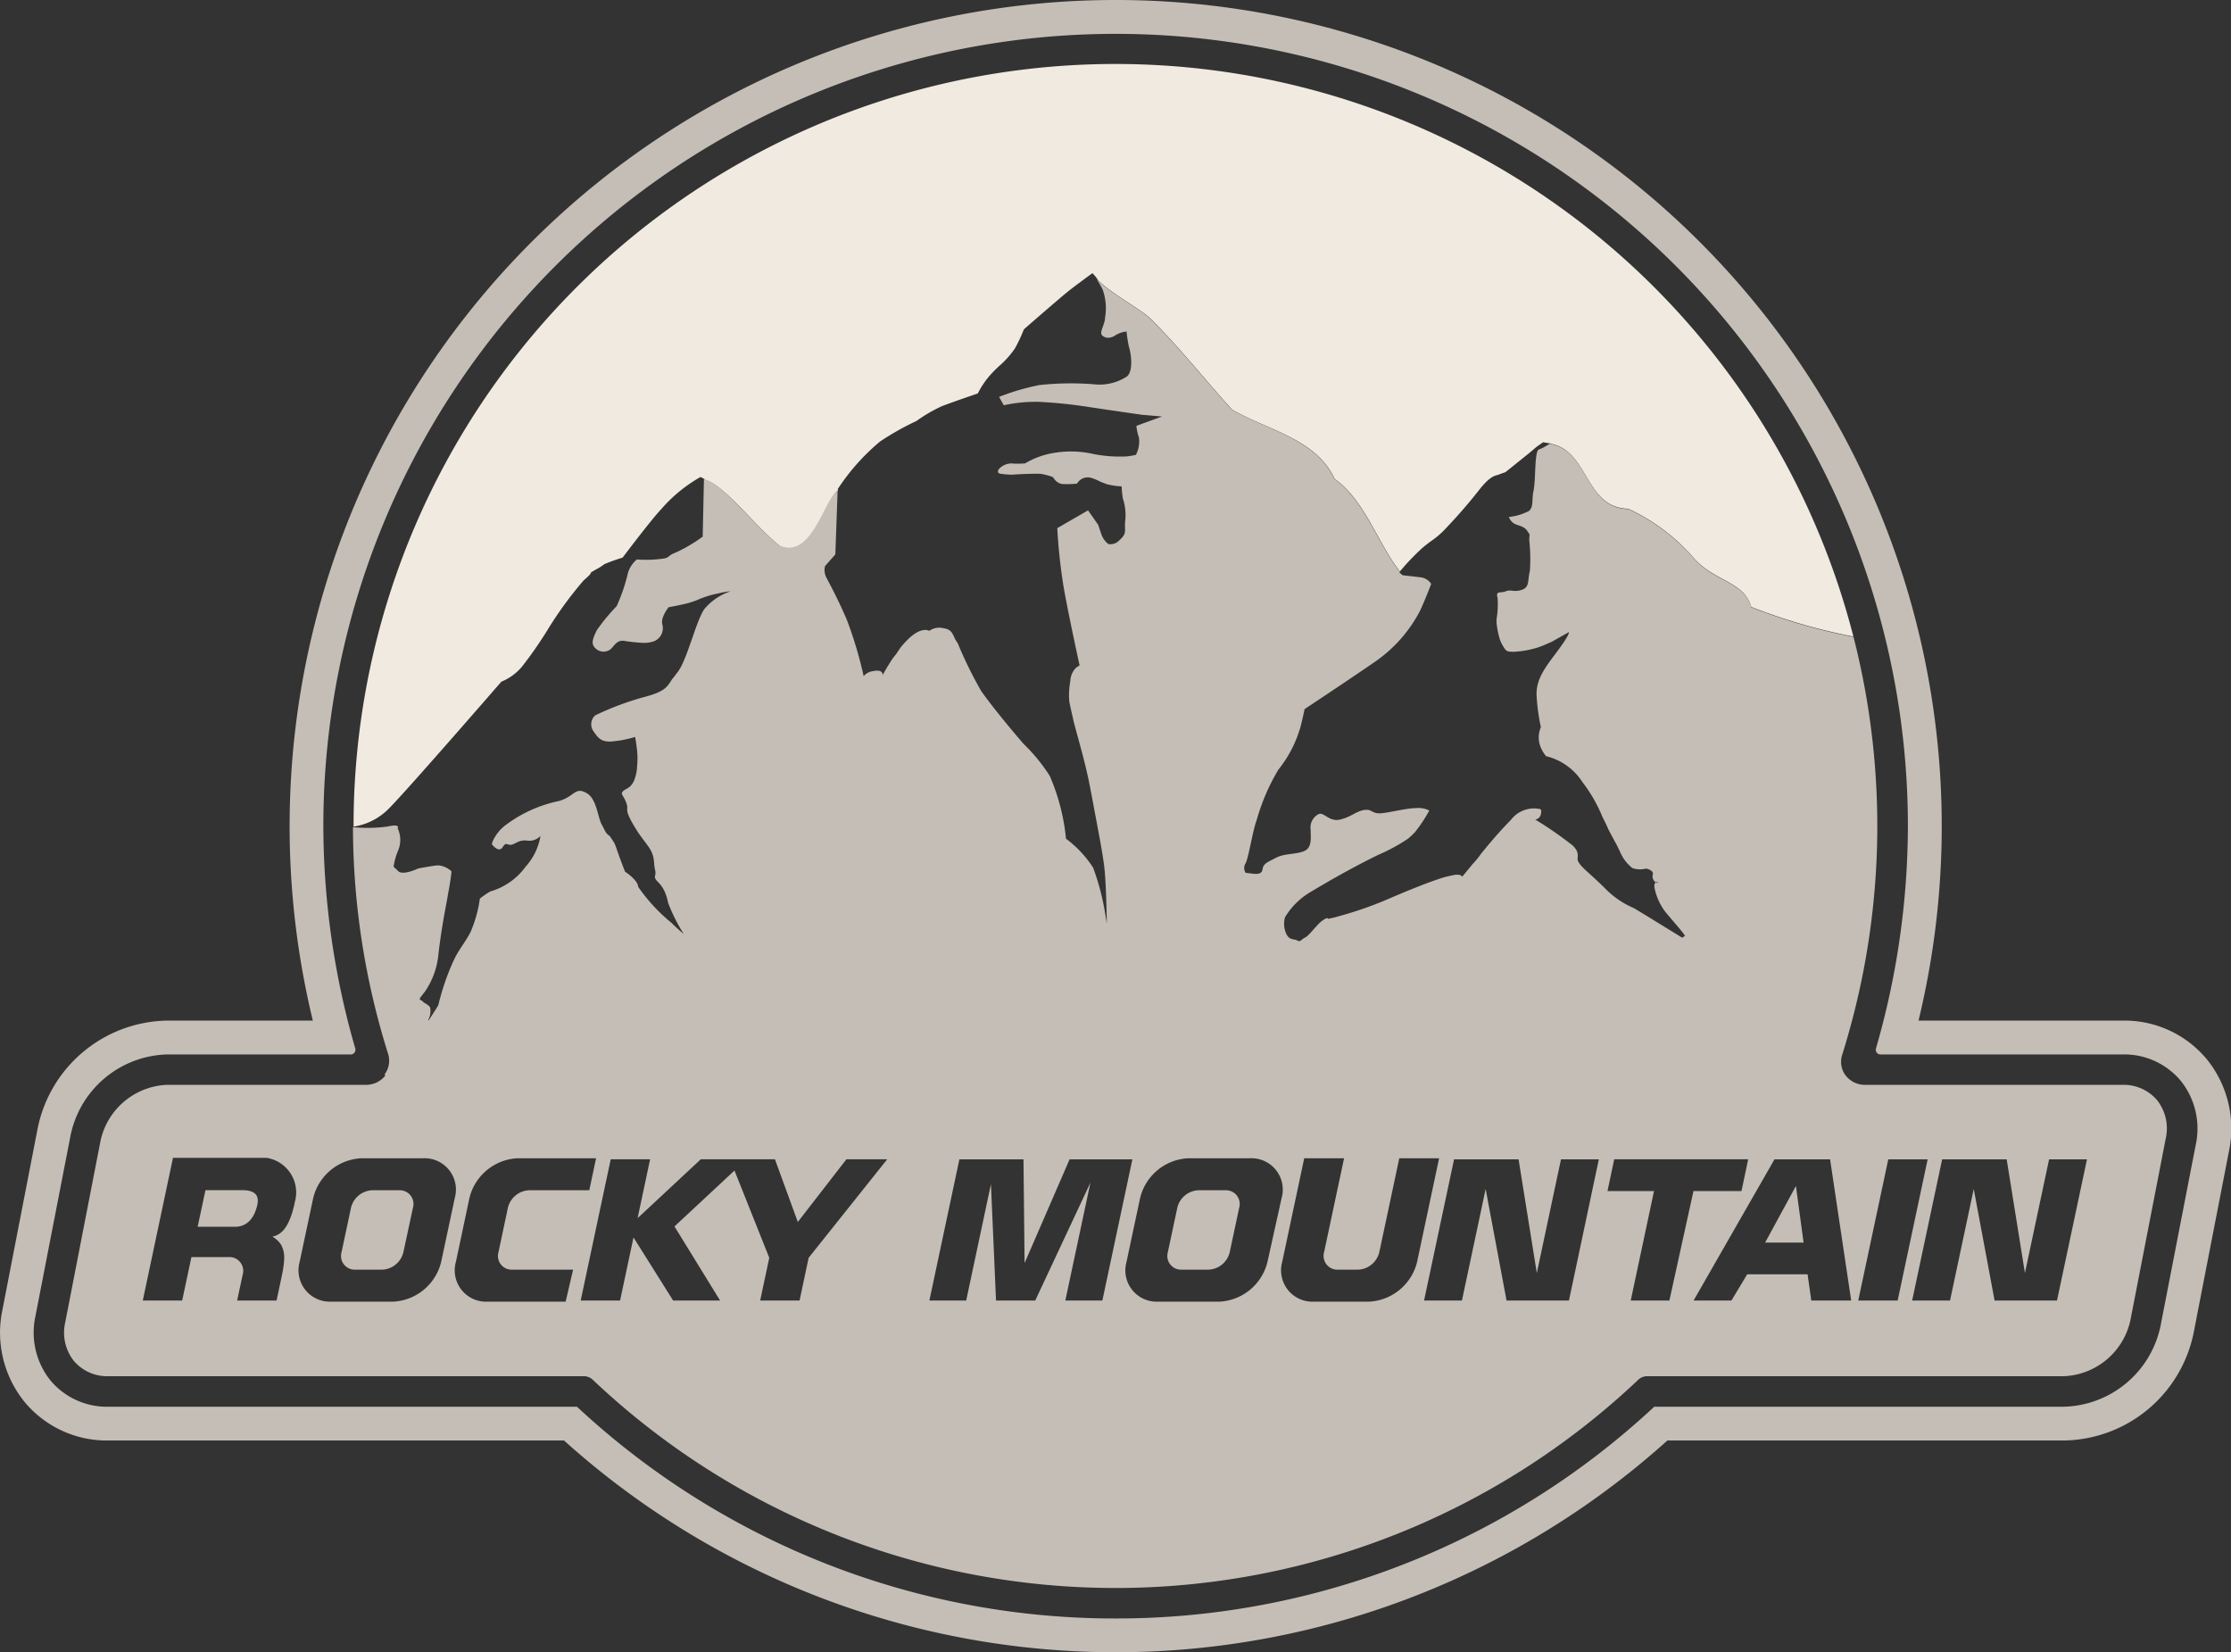
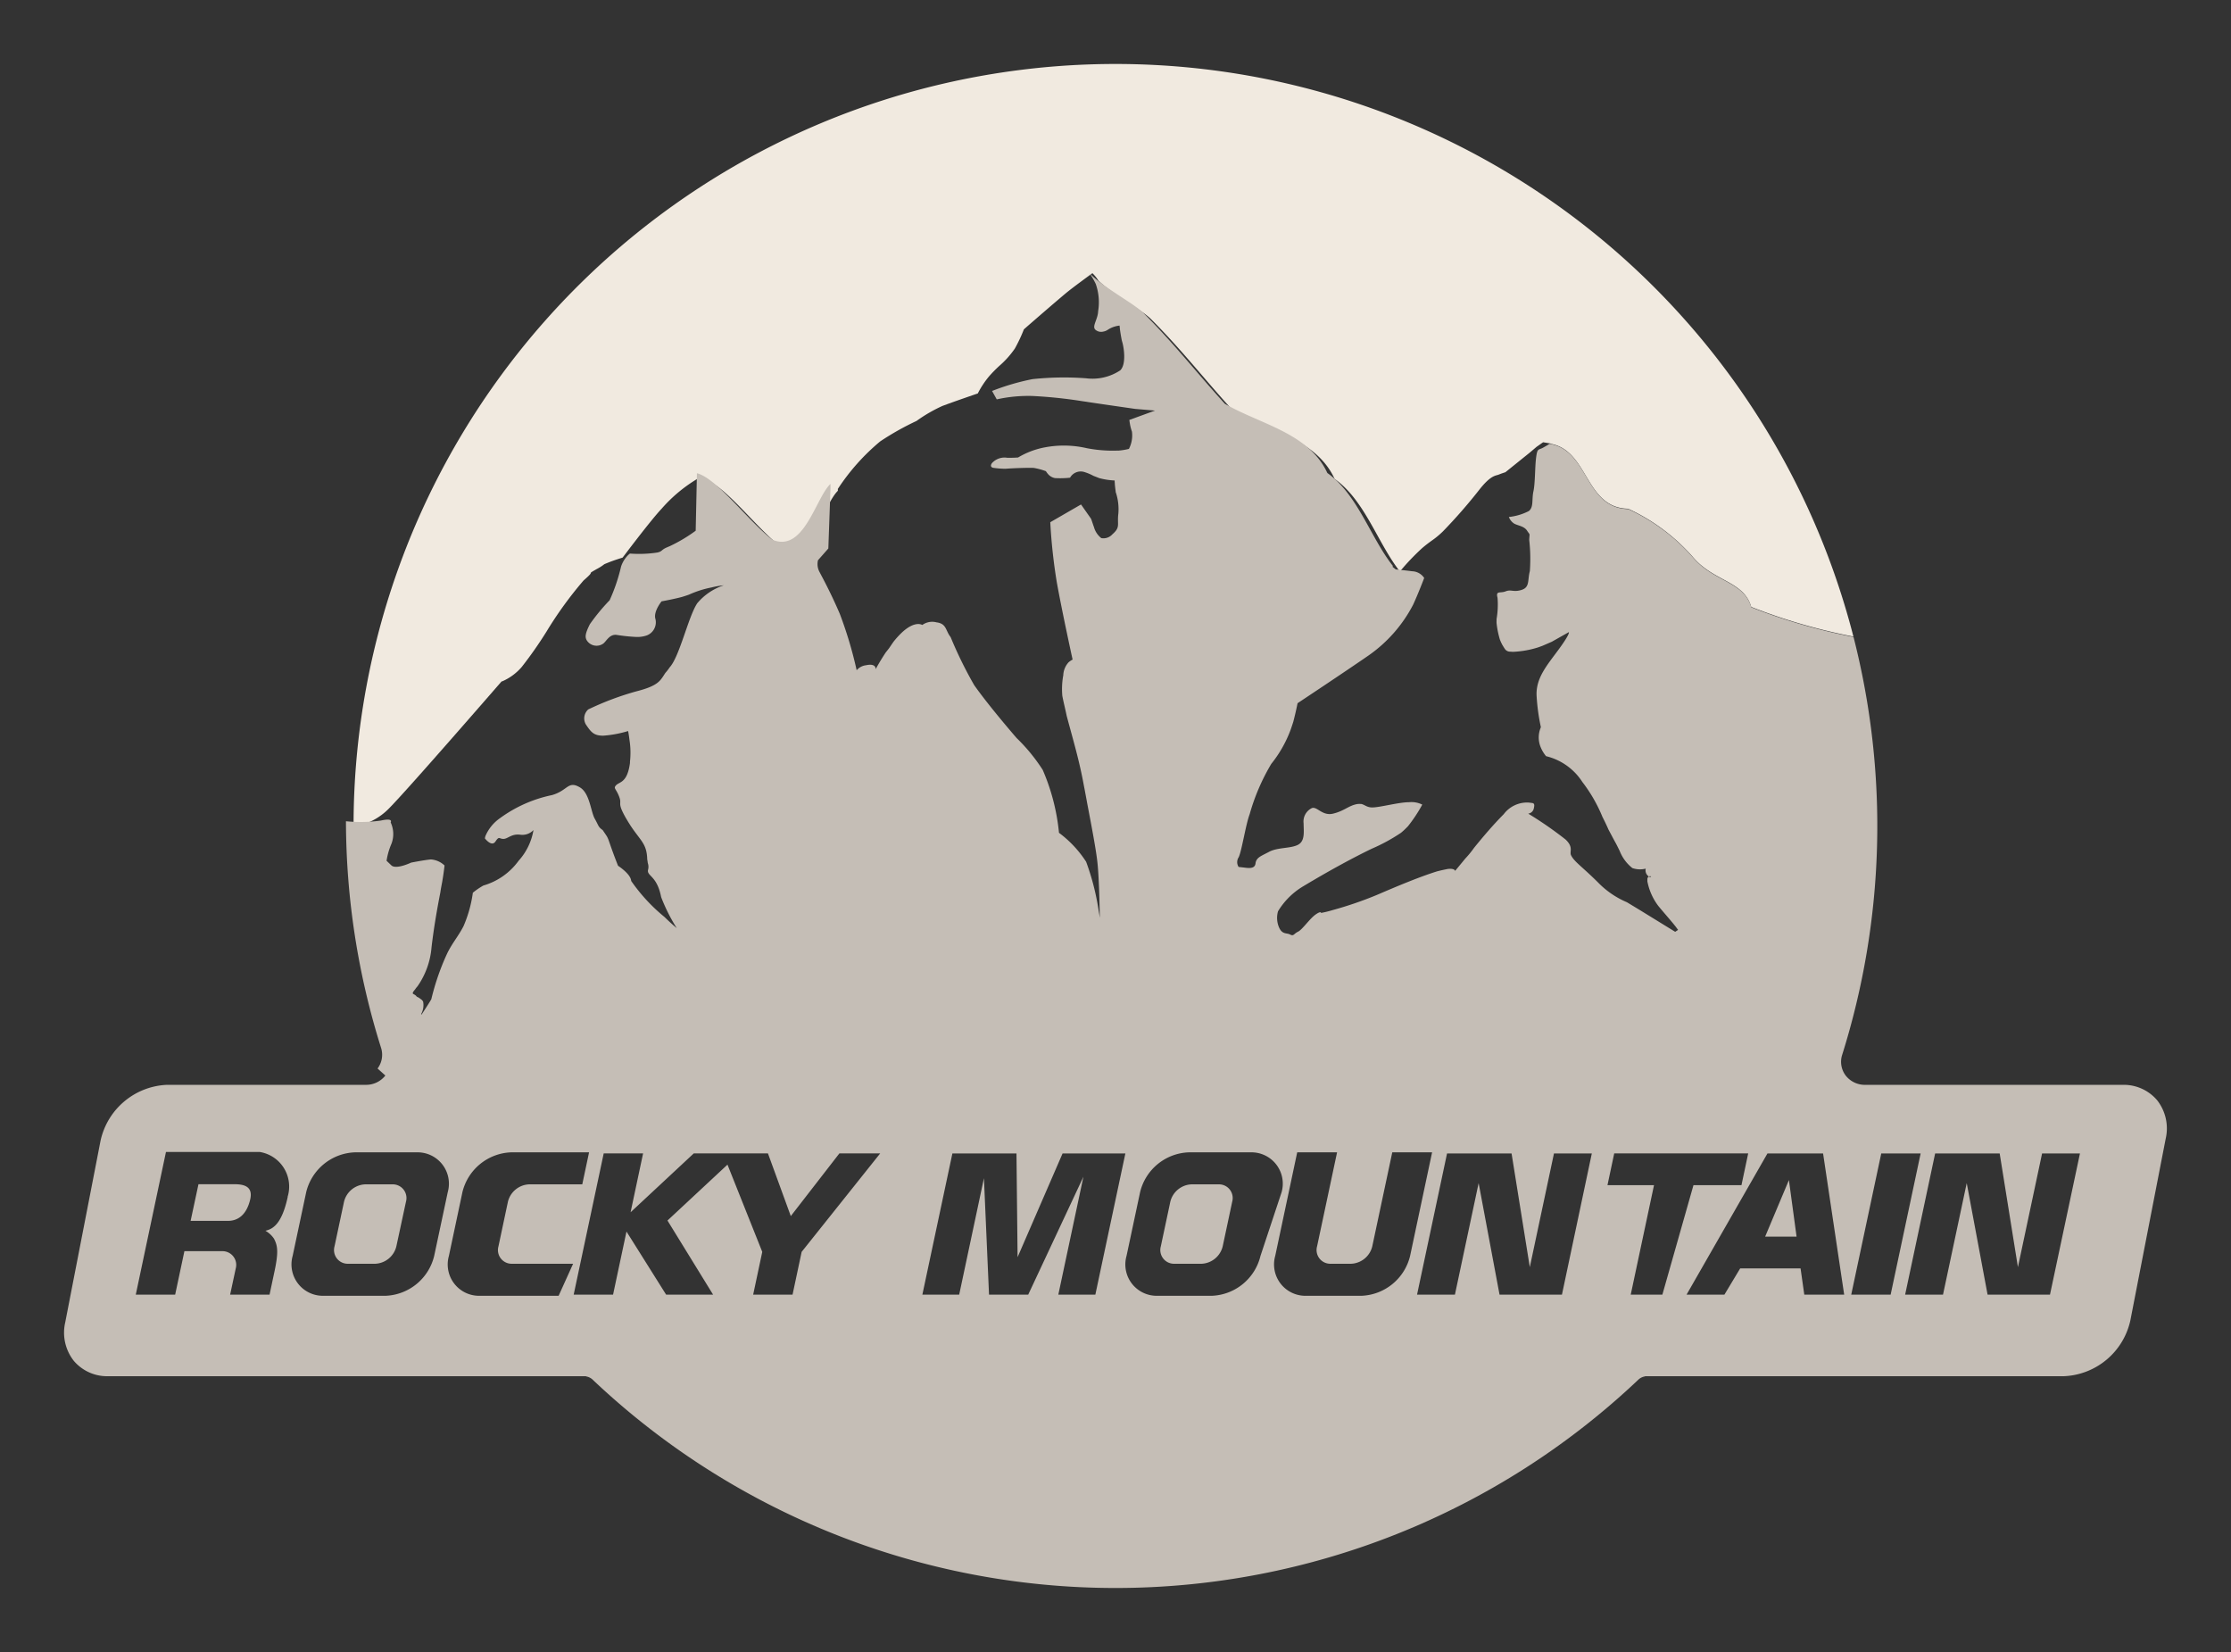
<svg xmlns="http://www.w3.org/2000/svg" id="Group_102" data-name="Group 102" width="92.953" height="68.833" viewBox="0 0 92.953 68.833">
  <rect x="0" y="0" width="92.953" height="68.833" fill="#333333" stroke="none" />
  <path id="Path_761" data-name="Path 761" d="M1360.436,919.315a2.243,2.243,0,0,0,.822-.6,16.6,16.6,0,0,0,1.038-1.482,15.922,15.922,0,0,1,1.541-2.125c.27-.234.3-.286.3-.309s.015-.033.25-.168a1.963,1.963,0,0,0,.293-.184c.025-.02.025-.02.166-.077.273-.111.612-.213.617-.214s1.154-1.538,1.627-2.038a6.2,6.2,0,0,1,1.613-1.317.073.073,0,0,1,.036.008l.167.09v.021c.824.224,2.126,1.991,3.127,2.764,1.309.543,1.788-1.708,2.4-2.313l0-.079a8.957,8.957,0,0,1,1.763-1.978,11.482,11.482,0,0,1,1.514-.852,6.265,6.265,0,0,1,1.078-.625c.419-.159,1.455-.515,1.475-.521a3.8,3.8,0,0,1,.478-.722,5.546,5.546,0,0,1,.418-.425,3.851,3.851,0,0,0,.647-.722,6.4,6.4,0,0,0,.377-.8c.02-.022,1.544-1.346,1.854-1.592s.981-.734.987-.739l.014-.01.012.011a1.621,1.621,0,0,1,.239.3c.6.582,1.779,1.192,2.188,1.6,1.283,1.282,2.179,2.45,3.382,3.773,1.476.859,3.5,1.21,4.271,2.885,1.263.893,1.792,2.681,2.72,3.857a9.887,9.887,0,0,1,.925-.971c.172-.147.294-.235.4-.312a3.543,3.543,0,0,0,.471-.39,21.843,21.843,0,0,0,1.52-1.742c.406-.514.613-.566.737-.6a.444.444,0,0,0,.062-.019c.12-.05.28-.1.28-.1l1.016-.818c.12-.1.283-.24.283-.24l.272-.19.259.041.053.009-.014.009c1.606.273,1.432,2.671,3.245,2.709a8.074,8.074,0,0,1,2.687,2c.864,1.038,2.131,1,2.441,2.091a24.011,24.011,0,0,0,4.258,1.235,31.743,31.743,0,0,0-62.49,7.883v.036a2.6,2.6,0,0,0,1.475-.758c.787-.79,4.661-5.26,4.7-5.3" transform="translate(-1339.524 -890.925)" fill="#f1eae0" />
-   <path id="Path_762" data-name="Path 762" d="M1333.012,952.472a1.014,1.014,0,0,1-.819.388h-8.274a2.961,2.961,0,0,0-2.772,2.325l-1.473,7.575a1.9,1.9,0,0,0,.359,1.6,1.822,1.822,0,0,0,1.442.639h19.9l0,.009a.526.526,0,0,1,.259.12,31.679,31.679,0,0,0,43.6,0,.526.526,0,0,1,.26-.12l0-.009h17.451a2.962,2.962,0,0,0,2.772-2.324l1.473-7.575a1.9,1.9,0,0,0-.359-1.6,1.823,1.823,0,0,0-1.442-.639h-10.714a1.014,1.014,0,0,1-.819-.388.95.95,0,0,1-.154-.838,31.785,31.785,0,0,0,.48-17.434,24,24,0,0,1-4.257-1.235c-.309-1.091-1.576-1.053-2.442-2.091a8.048,8.048,0,0,0-2.685-2c-1.863-.04-1.627-2.569-3.379-2.728l0,0,.094.017s-.1.06-.269.154c-.195.108-.234.009-.286.41s-.036,1.058-.112,1.408.018.654-.192.821a2.37,2.37,0,0,1-.831.247.554.554,0,0,0,.22.274c.159.091.412.1.542.3s.1.07.086.381a7.078,7.078,0,0,1,.026,1.3c-.1.367.006.668-.337.78s-.442-.03-.67.062-.423-.045-.339.27a3.537,3.537,0,0,1-.041.887c0,.025,0,.049,0,.075a.824.824,0,0,0,0,.086,3.681,3.681,0,0,0,.138.688c.01.027.02.053.032.078a.806.806,0,0,0,.047.1c.007.012.012.026.019.039.043.069.075.127.109.173l.01.016a.263.263,0,0,0,.181.1c.051,0,.1.007.153.008a4.011,4.011,0,0,0,1.03-.181c.059-.02.119-.042.178-.064l.014-.005c.33-.142.38-.166.389-.169s0,0,0,0l.71-.4s.08.033-.407.7-.985,1.213-.933,1.98a8.419,8.419,0,0,0,.176,1.276c-.006.013-.009.028-.015.042a1.067,1.067,0,0,0-.027.7,1.4,1.4,0,0,0,.259.468,2.494,2.494,0,0,1,1.513,1.077,6.286,6.286,0,0,1,.838,1.458c.088.171.172.344.248.521h0l.255.479c.076.129.143.271.212.411a1.7,1.7,0,0,0,.53.716.976.976,0,0,0,.556.023c.083-.006.356.105.292.246a.31.31,0,0,0,.131.33c.059-.031.126,0,.07.017a.1.1,0,0,1-.07-.017.118.118,0,0,0-.062.1c0,.026,0,.053,0,.079a.07.07,0,0,1,0,.014c0,.013,0,.025.006.039a2.462,2.462,0,0,0,.449.992l0,0c.181.221.457.536.618.731l.008.009c.037.046.069.087.091.113l0,0c.036.048.072.1.107.145l-.121.08-1.492-.918-.017-.01c-.132-.08-.265-.161-.4-.242-.051-.031-.052-.031-.1-.061a3.679,3.679,0,0,1-1.215-.835c-.652-.647-.974-.846-1.112-1.118-.08-.156.118-.331-.232-.662a15.666,15.666,0,0,0-1.555-1.077.274.274,0,0,0,.235-.225c.03-.131.022-.185-.038-.212-.064-.011-.127-.02-.188-.025a1.217,1.217,0,0,0-1.028.484c-.468.472-.883.967-1.235,1.4a0,0,0,0,1,0,0,4.056,4.056,0,0,1-.367.449c-.232.282-.426.515-.426.515s-.005-.113-.3-.082c-.152.03-.3.062-.448.1-.737.229-1.68.626-2.518.986a15.457,15.457,0,0,1-1.841.63,4.543,4.543,0,0,1-.478.117s.008-.1-.233.071-.546.624-.725.71-.179.2-.329.119-.339.014-.475-.327a1,1,0,0,1-.03-.642,3.042,3.042,0,0,1,1.037-1.034c.118-.07.248-.149.385-.229l.082-.048c.693-.407,1.582-.9,2.4-1.295a7.429,7.429,0,0,0,1.221-.665c.1-.082.193-.173.285-.267a6.139,6.139,0,0,0,.6-.906,1,1,0,0,0-.547-.1c-.427,0-1.189.21-1.519.218-.242.006-.322-.113-.481-.146l-.044,0a.577.577,0,0,0-.065,0,.624.624,0,0,0-.1.014c-.338.077-.509.283-.964.391s-.676-.333-.894-.225a.622.622,0,0,0-.33.634c0,.33.071.732-.239.89s-.844.1-1.2.291c-.264.141-.427.2-.508.325l-.008.01a.371.371,0,0,0-.049.15c-.03.249-.328.188-.515.166l-.189-.021a.368.368,0,0,1,0-.4c.127-.243.294-1.361.461-1.8a8.663,8.663,0,0,1,.9-2.094,5.079,5.079,0,0,0,.8-1.406c.041-.113.079-.23.116-.345.112-.425.179-.776.179-.776s1.969-1.305,2.959-1.99a5.87,5.87,0,0,0,1.857-2.117c.219-.473.46-1.111.46-1.111a.628.628,0,0,0-.5-.279c-.38-.049-.685-.078-.685-.078l-.139-.112a.312.312,0,0,0,.023-.029c-.935-1.175-1.464-2.976-2.733-3.874-.775-1.675-2.795-2.026-4.271-2.885-1.2-1.323-2.1-2.491-3.383-3.773-.427-.426-1.691-1.072-2.265-1.677a3.074,3.074,0,0,1,.268.457,2.3,2.3,0,0,1,.1,1.137c-.01.337-.263.622-.119.767a.364.364,0,0,0,.334.082l.037-.008.029-.009.017-.005a.521.521,0,0,0,.117-.062,1.1,1.1,0,0,1,.48-.166c0,.036.006.074.01.111v.008c.017.152.045.31.074.466.008.034.016.067.026.1.073.245.173.937-.086,1.181a2.093,2.093,0,0,1-1.415.33,12.338,12.338,0,0,0-2.24.035,9.753,9.753,0,0,0-1.683.493l.195.35a6.052,6.052,0,0,1,1.5-.141,19.344,19.344,0,0,1,2.064.216l.053.008c.057.008.115.016.172.026.768.115,1.972.287,1.979.288h0l.827.07-1.07.389s.007.067.023.159h0a1.847,1.847,0,0,0,.084.324,1.223,1.223,0,0,1-.125.724s-.052.014-.127.028a.118.118,0,0,1-.025.005,2.467,2.467,0,0,1-.278.038l-.042,0h-.019a5.685,5.685,0,0,1-1.263-.1,4.252,4.252,0,0,0-1.727-.039,3.377,3.377,0,0,0-1.137.426s-.139.011-.289.012c-.053,0-.107,0-.162,0a.706.706,0,0,0-.641.226c-.067.1-.033.147,0,.171l.043.019a3.721,3.721,0,0,0,.519.042c.393-.031,1.031-.047,1.188-.035a2.932,2.932,0,0,1,.5.135,1.178,1.178,0,0,0,.078.107.5.5,0,0,0,.3.181,3.756,3.756,0,0,0,.629-.016.51.51,0,0,1,.577-.242,2.075,2.075,0,0,1,.4.166c.078.029.157.061.236.092a2.938,2.938,0,0,0,.646.1c0,.037,0,.074.006.113,0,.057.01.135.021.232.005.034.009.07.014.1a.286.286,0,0,0,0,.031,2.215,2.215,0,0,1,.113.9c-.061.48.1.56-.251.868a.5.5,0,0,1-.46.157.88.88,0,0,1-.306-.461c-.036-.093-.065-.192-.1-.289a.548.548,0,0,1-.018-.052l-.421-.6-1.281.74a23.135,23.135,0,0,0,.266,2.466c.209,1.183.664,3.256.664,3.256a.868.868,0,0,0-.151.1l-.017.014-.01.011a.849.849,0,0,0-.21.528,3.154,3.154,0,0,0-.04.858c.054.286.13.575.182.835.3,1.122.522,1.849.713,2.887h0c.052.264.1.529.149.795.172.9.36,1.879.418,2.422.079.711.1,2.309.1,2.309s-.019-.13-.053-.327h0a10.2,10.2,0,0,0-.517-2.008,4.625,4.625,0,0,0-1.131-1.207,8.677,8.677,0,0,0-.678-2.621,7.368,7.368,0,0,0-1.088-1.328s-1.144-1.316-1.768-2.205a17.09,17.09,0,0,1-.981-2c-.219-.273-.16-.558-.588-.614a.706.706,0,0,0-.593.11s-.286-.2-.835.3a3.771,3.771,0,0,0-.365.4c-.062.089-.122.179-.184.269-.049.064-.094.12-.136.172-.249.374-.423.7-.423.7s.037-.258-.4-.164a.607.607,0,0,0-.391.208,16.955,16.955,0,0,0-.7-2.344c-.381-.891-.73-1.523-.855-1.764a.687.687,0,0,1-.056-.475l.431-.489.089-2.491v-.2c-.62.585-1.1,2.875-2.415,2.328-1.01-.78-2.326-2.571-3.149-2.772l-.052,2.395a6.464,6.464,0,0,1-1.079.643l-.046.019-.106.046c-.212.1-.164.156-.366.2a5.033,5.033,0,0,1-1.143.043.86.86,0,0,0-.083.072,1.234,1.234,0,0,0-.285.468,7.5,7.5,0,0,1-.477,1.406,8.142,8.142,0,0,0-.825,1c-.178.358-.22.527-.122.678a.481.481,0,0,0,.666.137c.135-.081.264-.418.581-.371a7.311,7.311,0,0,0,.819.085c.015,0,.029,0,.045,0h.034a1.254,1.254,0,0,0,.341-.061.586.586,0,0,0,.371-.682c-.1-.31.254-.741.254-.741s.5-.089.849-.183c.1-.03.194-.062.29-.095a4.235,4.235,0,0,1,.938-.3,3.5,3.5,0,0,1,.52-.091.34.34,0,0,0-.042.013,2.44,2.44,0,0,0-1.069.736c-.37.554-.737,2.222-1.148,2.669h0a1.962,1.962,0,0,1-.179.231c-.21.313-.265.528-1.2.767a12.009,12.009,0,0,0-2.014.756.5.5,0,0,0-.1.625c.22.327.332.464.714.469h0a4.678,4.678,0,0,0,1.047-.194s.032.157.058.38a3.379,3.379,0,0,1,.019.9s0,.009,0,.014l0,.026c0,.005,0,.01,0,.015-.126.929-.514.746-.625.991-.035.074.088.153.19.45.085.25-.057.218.144.622.016.033.033.067.051.1s.026.047.041.075.048.084.073.125c.007.013.015.024.021.036.039.065.08.129.119.192.427.65.682.758.705,1.4a.069.069,0,0,0,0,.016c.009.052.018.1.024.157a.476.476,0,0,1,.009.289c-.049.262.372.23.547,1.128a7.239,7.239,0,0,0,.65,1.294c-.182-.152-.353-.307-.512-.465a7.314,7.314,0,0,1-1.386-1.5c-.017-.292-.548-.632-.548-.632-.376-.958-.366-1.055-.469-1.232-.055-.085-.114-.171-.172-.256-.193-.136-.159-.173-.328-.471s-.208-1.065-.62-1.307c-.5-.294-.495.131-1.164.322a5.583,5.583,0,0,0-2.179.971,1.729,1.729,0,0,0-.6.751c0,.028-.013.052-.016.079,0,0,.278.375.441.132s.147-.107.332-.108.331-.22.694-.176a.636.636,0,0,0,.558-.193,2.531,2.531,0,0,1-.619,1.279,2.76,2.76,0,0,1-1.468,1.032,3.049,3.049,0,0,0-.439.3h0a5.3,5.3,0,0,1-.392,1.4c-.217.416-.448.675-.656,1.085q-.076.16-.146.323a10.216,10.216,0,0,0-.535,1.622c-.009.036-.267.431-.409.648-.005-.009-.01-.018-.015-.025a.766.766,0,0,0,.081-.516.357.357,0,0,0-.038-.056l-.011-.011-.006-.006c-.233-.182-.163-.077-.242-.173l-.008-.008a.287.287,0,0,1-.03-.024c-.08-.054-.169-.036,0-.23h0a.929.929,0,0,1,.1-.129,3.3,3.3,0,0,0,.586-1.632c.108-.915.254-1.7.37-2.3,0,0,0-.007,0-.009.021-.133.045-.264.071-.394.07-.407.1-.7.1-.7a.917.917,0,0,0-.568-.252c-.273.024-.823.132-.823.132s-.628.3-.824.115l-.2-.191a2.85,2.85,0,0,1,.2-.7,1.136,1.136,0,0,0-.03-.9.086.086,0,0,0,.013-.064c-.007-.01-.017-.019-.022-.026-.039-.03-.144-.042-.4.015a6.065,6.065,0,0,1-1.453.028,31.638,31.638,0,0,0,1.47,9.463.953.953,0,0,1-.153.838m-5.912,4.821h-1.55l-.327,1.526h1.564c.4,0,.764-.243.917-.886.113-.479-.157-.63-.6-.64m75.588,4.6h-2.6l-.869-4.648-.988,4.648h-1.578l1.25-5.883h2.689l.76,4.737,1.007-4.737h1.578Zm-8.281,0,1.251-5.883h1.641l-1.25,5.883Zm-1.956,0-.155-1.093h-2.516l-.657,1.093h-1.577l3.371-5.883h2.317l.879,5.883Zm-5.913,0H1384.9l.97-4.561h-1.939l.281-1.323h5.582l-.28,1.323h-2Zm-4.184,0h-2.6l-.871-4.648-.988,4.648h-1.578l1.25-5.883h2.688l.76,4.737,1.007-4.737h1.577Zm-8.339.047h-2.3a1.307,1.307,0,0,1-1.307-1.661l.916-4.314h1.661l-.833,3.915a.572.572,0,0,0,.572.726h.848a.947.947,0,0,0,.88-.726l.833-3.915h1.659l-.916,4.314a2.172,2.172,0,0,1-2.014,1.661m-11.1-.047h-1.543l1.046-4.913-2.3,4.913h-1.633l-.212-4.851-1.031,4.851h-1.534l1.251-5.883h2.67l.046,4.322,1.875-4.322h2.616Zm-12.237-1.782-.379,1.782h-1.641l.379-1.782-1.449-3.634-2.5,2.328,1.9,3.087h-1.957l-1.651-2.628-.559,2.628h-1.641l1.251-5.883h1.641l-.521,2.452,2.632-2.452h3.091l.952,2.611,2.024-2.611h1.7Zm-10.125,1.829h-3.265a1.306,1.306,0,0,1-1.307-1.661l.563-2.654a2.171,2.171,0,0,1,2.013-1.66h3.264l-.283,1.333H1339a.951.951,0,0,0-.881.726l-.394,1.856a.571.571,0,0,0,.572.726h2.538Zm29.242-1.661a2.172,2.172,0,0,1-2.013,1.661H1365.2a1.306,1.306,0,0,1-1.307-1.661l.565-2.654a2.169,2.169,0,0,1,2.013-1.66h2.576a1.305,1.305,0,0,1,1.307,1.66Zm-1.752-2.981h-1.126a.948.948,0,0,0-.879.726l-.395,1.856a.571.571,0,0,0,.571.726h1.127a.947.947,0,0,0,.88-.726l.395-1.856a.571.571,0,0,0-.571-.726m-32.677,2.981a2.171,2.171,0,0,1-2.012,1.661h-2.578a1.308,1.308,0,0,1-1.307-1.661l.564-2.654a2.171,2.171,0,0,1,2.014-1.66h2.576a1.306,1.306,0,0,1,1.308,1.66Zm-1.752-2.981h-1.126a.95.95,0,0,0-.879.726l-.395,1.856a.571.571,0,0,0,.571.726h1.126a.947.947,0,0,0,.879-.726l.4-1.856a.571.571,0,0,0-.571-.726m-4.355.522c-.243,1.125-.614,1.341-.931,1.411a1.065,1.065,0,0,1,.358.33c.157.3.2.565,0,1.464l-.184.868h-1.643l.233-1.086a.572.572,0,0,0-.572-.725h-1.566l-.385,1.811h-1.641l1.258-5.944h3.906a1.459,1.459,0,0,1,1.162,1.871m62.551-.7.319,2.357H1390.5Z" transform="translate(-1316.957 -907.666)" fill="#c5beb6" />
-   <path id="Path_763" data-name="Path 763" d="M1358.433,953.344a32.87,32.87,0,0,1-22.439-8.822h-19.52a3.064,3.064,0,0,1-2.421-1.1,3.191,3.191,0,0,1-.626-2.651l1.473-7.576a4.226,4.226,0,0,1,4.018-3.349h7.654a.193.193,0,0,0,.192-.194.2.2,0,0,0-.008-.058l0,0a33.554,33.554,0,0,1-1.329-9.256,33.009,33.009,0,0,1,66.019,0,33.554,33.554,0,0,1-1.329,9.256l0,0a.2.2,0,0,0-.009.058.194.194,0,0,0,.194.194h10.094a3.064,3.064,0,0,1,2.42,1.1,3.183,3.183,0,0,1,.626,2.65l-1.473,7.577a4.226,4.226,0,0,1-4.017,3.349h-17.074a32.87,32.87,0,0,1-22.439,8.822m45.463-23.295a4.454,4.454,0,0,0-3.507-1.613h-8.506a34.417,34.417,0,1,0-66.9,0h-6.065a5.6,5.6,0,0,0-5.4,4.491l-1.471,7.576a4.586,4.586,0,0,0,.921,3.814,4.45,4.45,0,0,0,3.506,1.612h18.974a34.355,34.355,0,0,0,45.971,0h16.527a5.6,5.6,0,0,0,5.4-4.489l1.474-7.577a4.593,4.593,0,0,0-.922-3.813" transform="translate(-1311.955 -885.918)" fill="#c5beb6" />
+   <path id="Path_762" data-name="Path 762" d="M1333.012,952.472a1.014,1.014,0,0,1-.819.388h-8.274a2.961,2.961,0,0,0-2.772,2.325l-1.473,7.575a1.9,1.9,0,0,0,.359,1.6,1.822,1.822,0,0,0,1.442.639h19.9l0,.009a.526.526,0,0,1,.259.12,31.679,31.679,0,0,0,43.6,0,.526.526,0,0,1,.26-.12l0-.009h17.451a2.962,2.962,0,0,0,2.772-2.324l1.473-7.575a1.9,1.9,0,0,0-.359-1.6,1.823,1.823,0,0,0-1.442-.639h-10.714a1.014,1.014,0,0,1-.819-.388.95.95,0,0,1-.154-.838,31.785,31.785,0,0,0,.48-17.434,24,24,0,0,1-4.257-1.235c-.309-1.091-1.576-1.053-2.442-2.091a8.048,8.048,0,0,0-2.685-2c-1.863-.04-1.627-2.569-3.379-2.728l0,0,.094.017s-.1.06-.269.154c-.195.108-.234.009-.286.41s-.036,1.058-.112,1.408.018.654-.192.821a2.37,2.37,0,0,1-.831.247.554.554,0,0,0,.22.274c.159.091.412.1.542.3s.1.07.086.381a7.078,7.078,0,0,1,.026,1.3c-.1.367.006.668-.337.78s-.442-.03-.67.062-.423-.045-.339.27a3.537,3.537,0,0,1-.041.887c0,.025,0,.049,0,.075a.824.824,0,0,0,0,.086,3.681,3.681,0,0,0,.138.688c.01.027.02.053.032.078a.806.806,0,0,0,.047.1c.007.012.012.026.019.039.043.069.075.127.109.173l.01.016a.263.263,0,0,0,.181.1c.051,0,.1.007.153.008a4.011,4.011,0,0,0,1.03-.181c.059-.02.119-.042.178-.064l.014-.005c.33-.142.38-.166.389-.169s0,0,0,0l.71-.4s.08.033-.407.7-.985,1.213-.933,1.98a8.419,8.419,0,0,0,.176,1.276c-.006.013-.009.028-.015.042a1.067,1.067,0,0,0-.027.7,1.4,1.4,0,0,0,.259.468,2.494,2.494,0,0,1,1.513,1.077,6.286,6.286,0,0,1,.838,1.458c.088.171.172.344.248.521h0l.255.479c.076.129.143.271.212.411a1.7,1.7,0,0,0,.53.716.976.976,0,0,0,.556.023a.31.31,0,0,0,.131.33c.059-.031.126,0,.07.017a.1.1,0,0,1-.07-.017.118.118,0,0,0-.062.1c0,.026,0,.053,0,.079a.07.07,0,0,1,0,.014c0,.013,0,.025.006.039a2.462,2.462,0,0,0,.449.992l0,0c.181.221.457.536.618.731l.008.009c.037.046.069.087.091.113l0,0c.036.048.072.1.107.145l-.121.08-1.492-.918-.017-.01c-.132-.08-.265-.161-.4-.242-.051-.031-.052-.031-.1-.061a3.679,3.679,0,0,1-1.215-.835c-.652-.647-.974-.846-1.112-1.118-.08-.156.118-.331-.232-.662a15.666,15.666,0,0,0-1.555-1.077.274.274,0,0,0,.235-.225c.03-.131.022-.185-.038-.212-.064-.011-.127-.02-.188-.025a1.217,1.217,0,0,0-1.028.484c-.468.472-.883.967-1.235,1.4a0,0,0,0,1,0,0,4.056,4.056,0,0,1-.367.449c-.232.282-.426.515-.426.515s-.005-.113-.3-.082c-.152.03-.3.062-.448.1-.737.229-1.68.626-2.518.986a15.457,15.457,0,0,1-1.841.63,4.543,4.543,0,0,1-.478.117s.008-.1-.233.071-.546.624-.725.71-.179.2-.329.119-.339.014-.475-.327a1,1,0,0,1-.03-.642,3.042,3.042,0,0,1,1.037-1.034c.118-.07.248-.149.385-.229l.082-.048c.693-.407,1.582-.9,2.4-1.295a7.429,7.429,0,0,0,1.221-.665c.1-.082.193-.173.285-.267a6.139,6.139,0,0,0,.6-.906,1,1,0,0,0-.547-.1c-.427,0-1.189.21-1.519.218-.242.006-.322-.113-.481-.146l-.044,0a.577.577,0,0,0-.065,0,.624.624,0,0,0-.1.014c-.338.077-.509.283-.964.391s-.676-.333-.894-.225a.622.622,0,0,0-.33.634c0,.33.071.732-.239.89s-.844.1-1.2.291c-.264.141-.427.2-.508.325l-.008.01a.371.371,0,0,0-.049.15c-.03.249-.328.188-.515.166l-.189-.021a.368.368,0,0,1,0-.4c.127-.243.294-1.361.461-1.8a8.663,8.663,0,0,1,.9-2.094,5.079,5.079,0,0,0,.8-1.406c.041-.113.079-.23.116-.345.112-.425.179-.776.179-.776s1.969-1.305,2.959-1.99a5.87,5.87,0,0,0,1.857-2.117c.219-.473.46-1.111.46-1.111a.628.628,0,0,0-.5-.279c-.38-.049-.685-.078-.685-.078l-.139-.112a.312.312,0,0,0,.023-.029c-.935-1.175-1.464-2.976-2.733-3.874-.775-1.675-2.795-2.026-4.271-2.885-1.2-1.323-2.1-2.491-3.383-3.773-.427-.426-1.691-1.072-2.265-1.677a3.074,3.074,0,0,1,.268.457,2.3,2.3,0,0,1,.1,1.137c-.01.337-.263.622-.119.767a.364.364,0,0,0,.334.082l.037-.008.029-.009.017-.005a.521.521,0,0,0,.117-.062,1.1,1.1,0,0,1,.48-.166c0,.036.006.074.01.111v.008c.017.152.045.31.074.466.008.034.016.067.026.1.073.245.173.937-.086,1.181a2.093,2.093,0,0,1-1.415.33,12.338,12.338,0,0,0-2.24.035,9.753,9.753,0,0,0-1.683.493l.195.35a6.052,6.052,0,0,1,1.5-.141,19.344,19.344,0,0,1,2.064.216l.053.008c.057.008.115.016.172.026.768.115,1.972.287,1.979.288h0l.827.07-1.07.389s.007.067.023.159h0a1.847,1.847,0,0,0,.084.324,1.223,1.223,0,0,1-.125.724s-.052.014-.127.028a.118.118,0,0,1-.025.005,2.467,2.467,0,0,1-.278.038l-.042,0h-.019a5.685,5.685,0,0,1-1.263-.1,4.252,4.252,0,0,0-1.727-.039,3.377,3.377,0,0,0-1.137.426s-.139.011-.289.012c-.053,0-.107,0-.162,0a.706.706,0,0,0-.641.226c-.067.1-.033.147,0,.171l.043.019a3.721,3.721,0,0,0,.519.042c.393-.031,1.031-.047,1.188-.035a2.932,2.932,0,0,1,.5.135,1.178,1.178,0,0,0,.078.107.5.5,0,0,0,.3.181,3.756,3.756,0,0,0,.629-.016.51.51,0,0,1,.577-.242,2.075,2.075,0,0,1,.4.166c.078.029.157.061.236.092a2.938,2.938,0,0,0,.646.1c0,.037,0,.074.006.113,0,.057.01.135.021.232.005.034.009.07.014.1a.286.286,0,0,0,0,.031,2.215,2.215,0,0,1,.113.9c-.061.48.1.56-.251.868a.5.5,0,0,1-.46.157.88.88,0,0,1-.306-.461c-.036-.093-.065-.192-.1-.289a.548.548,0,0,1-.018-.052l-.421-.6-1.281.74a23.135,23.135,0,0,0,.266,2.466c.209,1.183.664,3.256.664,3.256a.868.868,0,0,0-.151.1l-.017.014-.01.011a.849.849,0,0,0-.21.528,3.154,3.154,0,0,0-.04.858c.054.286.13.575.182.835.3,1.122.522,1.849.713,2.887h0c.052.264.1.529.149.795.172.9.36,1.879.418,2.422.079.711.1,2.309.1,2.309s-.019-.13-.053-.327h0a10.2,10.2,0,0,0-.517-2.008,4.625,4.625,0,0,0-1.131-1.207,8.677,8.677,0,0,0-.678-2.621,7.368,7.368,0,0,0-1.088-1.328s-1.144-1.316-1.768-2.205a17.09,17.09,0,0,1-.981-2c-.219-.273-.16-.558-.588-.614a.706.706,0,0,0-.593.11s-.286-.2-.835.3a3.771,3.771,0,0,0-.365.4c-.062.089-.122.179-.184.269-.049.064-.094.12-.136.172-.249.374-.423.7-.423.7s.037-.258-.4-.164a.607.607,0,0,0-.391.208,16.955,16.955,0,0,0-.7-2.344c-.381-.891-.73-1.523-.855-1.764a.687.687,0,0,1-.056-.475l.431-.489.089-2.491v-.2c-.62.585-1.1,2.875-2.415,2.328-1.01-.78-2.326-2.571-3.149-2.772l-.052,2.395a6.464,6.464,0,0,1-1.079.643l-.046.019-.106.046c-.212.1-.164.156-.366.2a5.033,5.033,0,0,1-1.143.043.86.86,0,0,0-.083.072,1.234,1.234,0,0,0-.285.468,7.5,7.5,0,0,1-.477,1.406,8.142,8.142,0,0,0-.825,1c-.178.358-.22.527-.122.678a.481.481,0,0,0,.666.137c.135-.081.264-.418.581-.371a7.311,7.311,0,0,0,.819.085c.015,0,.029,0,.045,0h.034a1.254,1.254,0,0,0,.341-.061.586.586,0,0,0,.371-.682c-.1-.31.254-.741.254-.741s.5-.089.849-.183c.1-.03.194-.062.29-.095a4.235,4.235,0,0,1,.938-.3,3.5,3.5,0,0,1,.52-.091.34.34,0,0,0-.042.013,2.44,2.44,0,0,0-1.069.736c-.37.554-.737,2.222-1.148,2.669h0a1.962,1.962,0,0,1-.179.231c-.21.313-.265.528-1.2.767a12.009,12.009,0,0,0-2.014.756.5.5,0,0,0-.1.625c.22.327.332.464.714.469h0a4.678,4.678,0,0,0,1.047-.194s.032.157.058.38a3.379,3.379,0,0,1,.019.9s0,.009,0,.014l0,.026c0,.005,0,.01,0,.015-.126.929-.514.746-.625.991-.035.074.088.153.19.45.085.25-.057.218.144.622.016.033.033.067.051.1s.026.047.041.075.048.084.073.125c.007.013.015.024.021.036.039.065.08.129.119.192.427.65.682.758.705,1.4a.069.069,0,0,0,0,.016c.009.052.018.1.024.157a.476.476,0,0,1,.009.289c-.049.262.372.23.547,1.128a7.239,7.239,0,0,0,.65,1.294c-.182-.152-.353-.307-.512-.465a7.314,7.314,0,0,1-1.386-1.5c-.017-.292-.548-.632-.548-.632-.376-.958-.366-1.055-.469-1.232-.055-.085-.114-.171-.172-.256-.193-.136-.159-.173-.328-.471s-.208-1.065-.62-1.307c-.5-.294-.495.131-1.164.322a5.583,5.583,0,0,0-2.179.971,1.729,1.729,0,0,0-.6.751c0,.028-.013.052-.016.079,0,0,.278.375.441.132s.147-.107.332-.108.331-.22.694-.176a.636.636,0,0,0,.558-.193,2.531,2.531,0,0,1-.619,1.279,2.76,2.76,0,0,1-1.468,1.032,3.049,3.049,0,0,0-.439.3h0a5.3,5.3,0,0,1-.392,1.4c-.217.416-.448.675-.656,1.085q-.076.16-.146.323a10.216,10.216,0,0,0-.535,1.622c-.009.036-.267.431-.409.648-.005-.009-.01-.018-.015-.025a.766.766,0,0,0,.081-.516.357.357,0,0,0-.038-.056l-.011-.011-.006-.006c-.233-.182-.163-.077-.242-.173l-.008-.008a.287.287,0,0,1-.03-.024c-.08-.054-.169-.036,0-.23h0a.929.929,0,0,1,.1-.129,3.3,3.3,0,0,0,.586-1.632c.108-.915.254-1.7.37-2.3,0,0,0-.007,0-.009.021-.133.045-.264.071-.394.07-.407.1-.7.1-.7a.917.917,0,0,0-.568-.252c-.273.024-.823.132-.823.132s-.628.3-.824.115l-.2-.191a2.85,2.85,0,0,1,.2-.7,1.136,1.136,0,0,0-.03-.9.086.086,0,0,0,.013-.064c-.007-.01-.017-.019-.022-.026-.039-.03-.144-.042-.4.015a6.065,6.065,0,0,1-1.453.028,31.638,31.638,0,0,0,1.47,9.463.953.953,0,0,1-.153.838m-5.912,4.821h-1.55l-.327,1.526h1.564c.4,0,.764-.243.917-.886.113-.479-.157-.63-.6-.64m75.588,4.6h-2.6l-.869-4.648-.988,4.648h-1.578l1.25-5.883h2.689l.76,4.737,1.007-4.737h1.578Zm-8.281,0,1.251-5.883h1.641l-1.25,5.883Zm-1.956,0-.155-1.093h-2.516l-.657,1.093h-1.577l3.371-5.883h2.317l.879,5.883Zm-5.913,0H1384.9l.97-4.561h-1.939l.281-1.323h5.582l-.28,1.323h-2Zm-4.184,0h-2.6l-.871-4.648-.988,4.648h-1.578l1.25-5.883h2.688l.76,4.737,1.007-4.737h1.577Zm-8.339.047h-2.3a1.307,1.307,0,0,1-1.307-1.661l.916-4.314h1.661l-.833,3.915a.572.572,0,0,0,.572.726h.848a.947.947,0,0,0,.88-.726l.833-3.915h1.659l-.916,4.314a2.172,2.172,0,0,1-2.014,1.661m-11.1-.047h-1.543l1.046-4.913-2.3,4.913h-1.633l-.212-4.851-1.031,4.851h-1.534l1.251-5.883h2.67l.046,4.322,1.875-4.322h2.616Zm-12.237-1.782-.379,1.782h-1.641l.379-1.782-1.449-3.634-2.5,2.328,1.9,3.087h-1.957l-1.651-2.628-.559,2.628h-1.641l1.251-5.883h1.641l-.521,2.452,2.632-2.452h3.091l.952,2.611,2.024-2.611h1.7Zm-10.125,1.829h-3.265a1.306,1.306,0,0,1-1.307-1.661l.563-2.654a2.171,2.171,0,0,1,2.013-1.66h3.264l-.283,1.333H1339a.951.951,0,0,0-.881.726l-.394,1.856a.571.571,0,0,0,.572.726h2.538Zm29.242-1.661a2.172,2.172,0,0,1-2.013,1.661H1365.2a1.306,1.306,0,0,1-1.307-1.661l.565-2.654a2.169,2.169,0,0,1,2.013-1.66h2.576a1.305,1.305,0,0,1,1.307,1.66Zm-1.752-2.981h-1.126a.948.948,0,0,0-.879.726l-.395,1.856a.571.571,0,0,0,.571.726h1.127a.947.947,0,0,0,.88-.726l.395-1.856a.571.571,0,0,0-.571-.726m-32.677,2.981a2.171,2.171,0,0,1-2.012,1.661h-2.578a1.308,1.308,0,0,1-1.307-1.661l.564-2.654a2.171,2.171,0,0,1,2.014-1.66h2.576a1.306,1.306,0,0,1,1.308,1.66Zm-1.752-2.981h-1.126a.95.95,0,0,0-.879.726l-.395,1.856a.571.571,0,0,0,.571.726h1.126a.947.947,0,0,0,.879-.726l.4-1.856a.571.571,0,0,0-.571-.726m-4.355.522c-.243,1.125-.614,1.341-.931,1.411a1.065,1.065,0,0,1,.358.33c.157.3.2.565,0,1.464l-.184.868h-1.643l.233-1.086a.572.572,0,0,0-.572-.725h-1.566l-.385,1.811h-1.641l1.258-5.944h3.906a1.459,1.459,0,0,1,1.162,1.871m62.551-.7.319,2.357H1390.5Z" transform="translate(-1316.957 -907.666)" fill="#c5beb6" />
</svg>